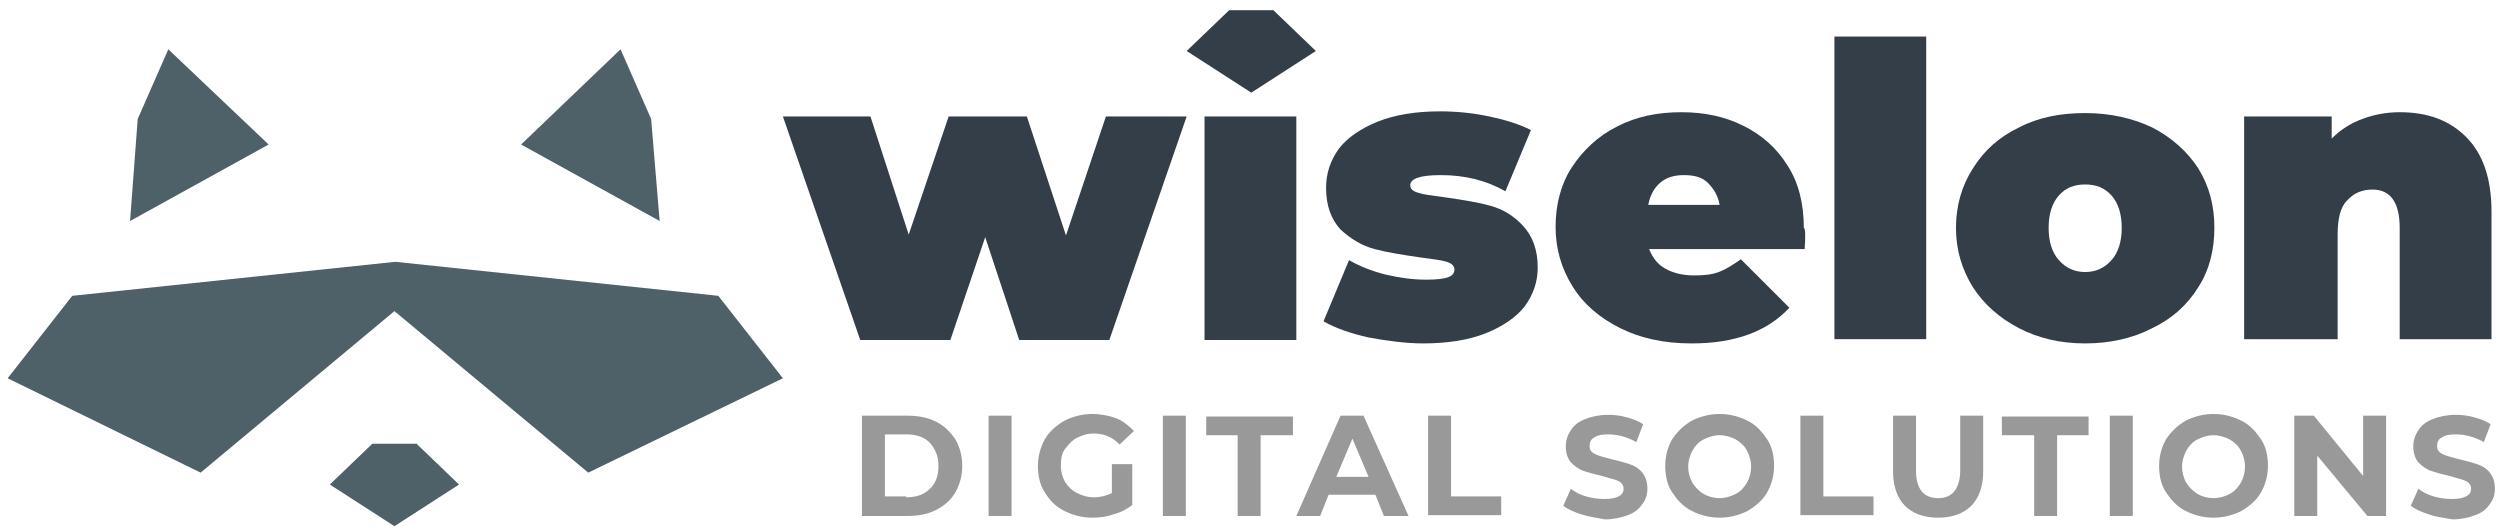
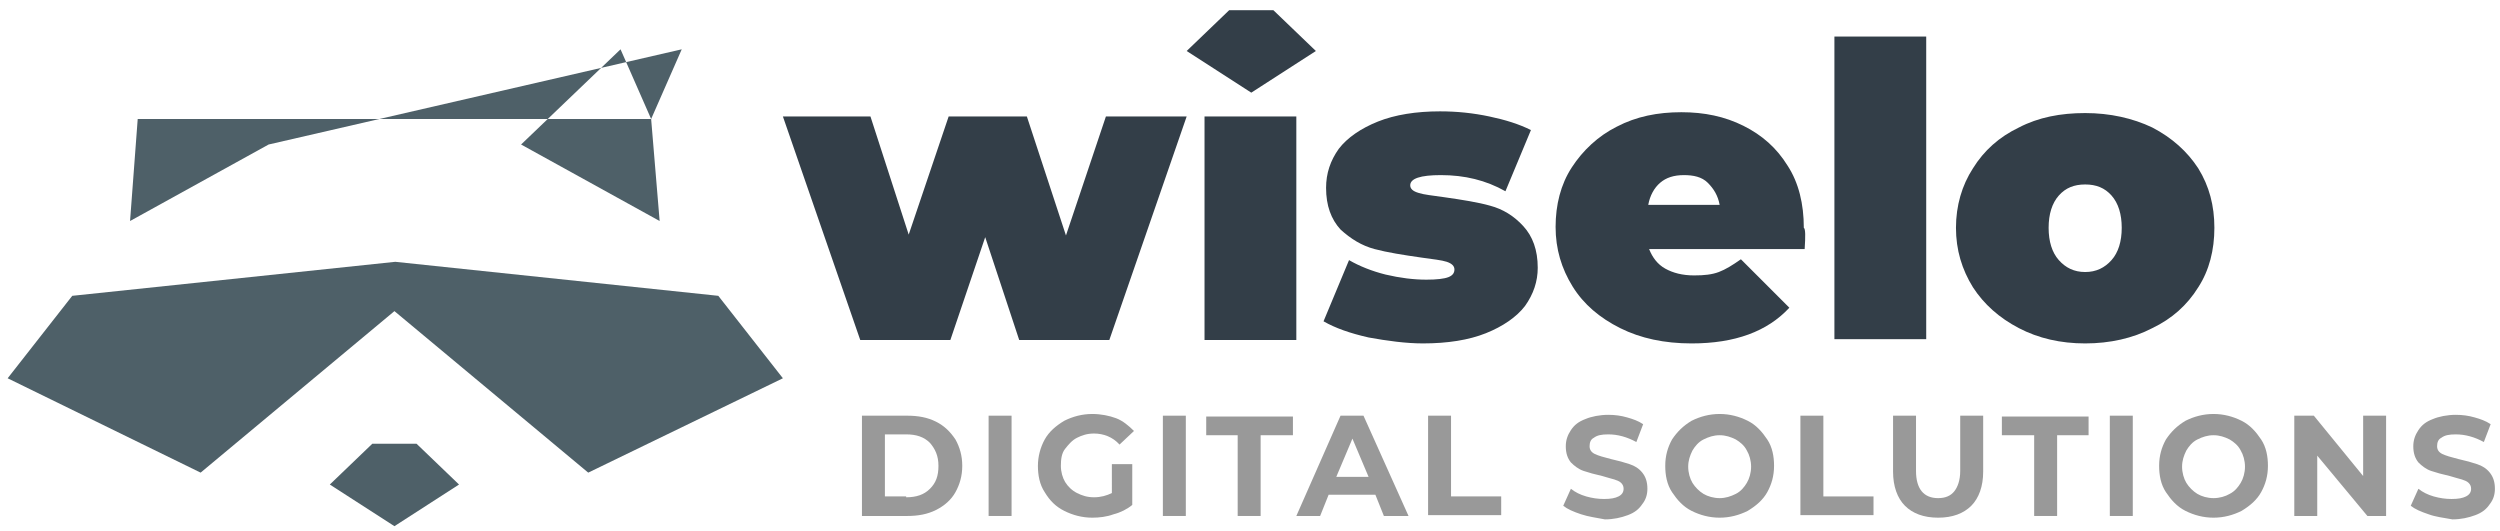
<svg xmlns="http://www.w3.org/2000/svg" version="1.1" id="Layer_1" x="0px" y="0px" viewBox="0 0 294.1 62.5" style="enable-background:new 0 0 294.1 62.5;" xml:space="preserve">
  <style type="text/css">
	.st0{fill-rule:evenodd;clip-rule:evenodd;fill:#4E6068;}
	.st1{fill:#333E48;}
	.st2{fill:#999999;}
</style>
-   <path class="st0" d="M8.5,34.8l38-4l38,4l7.6,9.7L69.2,55.6L46.4,36.6L23.6,55.6L0.9,44.5L8.5,34.8L8.5,34.8z M43.8,52.2l-5,4.8  l7.6,4.9L54,57l-5-4.8H43.8L43.8,52.2z M76.6,14L73,5.8L61.3,17l16.3,9L76.6,14L76.6,14z M16.2,14l3.6-8.2L31.6,17l-16.3,9L16.2,14  L16.2,14z" />
+   <path class="st0" d="M8.5,34.8l38-4l38,4l7.6,9.7L69.2,55.6L46.4,36.6L23.6,55.6L0.9,44.5L8.5,34.8L8.5,34.8z M43.8,52.2l-5,4.8  l7.6,4.9L54,57l-5-4.8H43.8L43.8,52.2z M76.6,14L73,5.8L61.3,17l16.3,9L76.6,14L76.6,14z l3.6-8.2L31.6,17l-16.3,9L16.2,14  L16.2,14z" />
  <g>
    <path class="st1" d="M139.6,13.7l-9.1,26.3h-10.6l-4-12.1l-4.1,12.1h-10.6l-9.1-26.3h10.3l4.5,13.9l4.7-13.9h9.2l4.6,14l4.7-14   H139.6z" />
    <path class="st1" d="M141.7,13.7h10.8v26.3h-10.8V13.7z M144.6,1.2l-5,4.8l7.6,4.9l7.6-4.9l-5-4.8H144.6L144.6,1.2z" />
    <path class="st1" d="M161,39.7c-2.2-0.5-3.9-1.1-5.3-1.9l3-7.2c1.2,0.7,2.7,1.3,4.3,1.7c1.7,0.4,3.3,0.6,4.8,0.6   c1.2,0,2.1-0.1,2.6-0.3c0.5-0.2,0.7-0.5,0.7-0.9c0-0.4-0.3-0.7-0.9-0.9c-0.6-0.2-1.6-0.3-3-0.5c-2.1-0.3-4-0.6-5.5-1   c-1.5-0.4-2.8-1.2-4-2.3c-1.1-1.2-1.7-2.8-1.7-4.9c0-1.7,0.5-3.2,1.5-4.6c1-1.3,2.6-2.4,4.6-3.2c2-0.8,4.5-1.2,7.3-1.2   c2,0,3.9,0.2,5.8,0.6c1.9,0.4,3.5,0.9,4.9,1.6l-3,7.2c-2.3-1.3-4.8-1.9-7.6-1.9c-2.4,0-3.6,0.4-3.6,1.2c0,0.4,0.3,0.7,1,0.9   c0.6,0.2,1.6,0.3,3,0.5c2.1,0.3,4,0.6,5.4,1c1.5,0.4,2.8,1.2,3.9,2.4c1.1,1.2,1.7,2.8,1.7,4.9c0,1.6-0.5,3.1-1.5,4.5   c-1,1.3-2.6,2.4-4.6,3.2c-2,0.8-4.5,1.2-7.4,1.2C165.4,40.4,163.2,40.1,161,39.7z" />
    <path class="st1" d="M212.3,29.3H194c0.4,1,1,1.8,1.9,2.3c0.9,0.5,2,0.8,3.4,0.8c1.2,0,2.1-0.1,2.9-0.4c0.8-0.3,1.6-0.8,2.6-1.5   l5.7,5.7c-2.6,2.8-6.4,4.2-11.5,4.2c-3.2,0-6-0.6-8.4-1.8s-4.3-2.8-5.6-4.9c-1.3-2.1-2-4.4-2-7c0-2.6,0.6-5,1.9-7s3.1-3.7,5.3-4.8   c2.3-1.2,4.8-1.7,7.6-1.7c2.7,0,5.1,0.5,7.3,1.6c2.2,1.1,3.9,2.6,5.2,4.7c1.3,2,1.9,4.5,1.9,7.3C212.4,26.9,212.4,27.8,212.3,29.3z    M195.3,21.5c-0.7,0.6-1.2,1.5-1.4,2.6h8.4c-0.2-1.1-0.7-1.9-1.4-2.6s-1.7-0.9-2.8-0.9C196.9,20.6,196,20.9,195.3,21.5z" />
    <path class="st1" d="M215.8,4.3h10.8v35.6h-10.8V4.3z" />
    <path class="st1" d="M237.5,38.6c-2.3-1.2-4.1-2.8-5.4-4.8c-1.3-2.1-2-4.4-2-7c0-2.6,0.7-5,2-7c1.3-2.1,3.1-3.7,5.4-4.8   c2.3-1.2,4.9-1.7,7.8-1.7c2.9,0,5.6,0.6,7.9,1.7c2.3,1.2,4.1,2.8,5.4,4.8c1.3,2.1,1.9,4.4,1.9,7c0,2.6-0.6,5-1.9,7   c-1.3,2.1-3.1,3.7-5.4,4.8c-2.3,1.2-5,1.8-7.9,1.8C242.4,40.4,239.8,39.8,237.5,38.6z M248.4,30.6c0.8-0.9,1.2-2.2,1.2-3.8   c0-1.6-0.4-2.9-1.2-3.8c-0.8-0.9-1.8-1.3-3.1-1.3s-2.3,0.4-3.1,1.3c-0.8,0.9-1.2,2.2-1.2,3.8c0,1.6,0.4,2.9,1.2,3.8   s1.8,1.4,3.1,1.4S247.6,31.5,248.4,30.6z" />
-     <path class="st1" d="M290.1,16.1c2,2,3,4.9,3,8.8v15h-10.8V26.8c0-3-1.1-4.5-3.2-4.5c-1.2,0-2.2,0.4-3,1.3c-0.8,0.8-1.1,2.2-1.1,4   v12.3H264V13.7h10.3v2.6c1-1,2.2-1.8,3.6-2.3c1.3-0.5,2.8-0.8,4.4-0.8C285.5,13.2,288.1,14.1,290.1,16.1z" />
  </g>
  <g>
    <path class="st2" d="M101.4,48.9h5.3c1.3,0,2.4,0.2,3.4,0.7c1,0.5,1.7,1.2,2.3,2.1c0.5,0.9,0.8,1.9,0.8,3.1c0,1.2-0.3,2.2-0.8,3.1   c-0.5,0.9-1.3,1.6-2.3,2.1c-1,0.5-2.1,0.7-3.4,0.7h-5.3V48.9z M106.6,58.5c1.2,0,2.1-0.3,2.8-1c0.7-0.7,1-1.5,1-2.7s-0.4-2-1-2.7   c-0.7-0.7-1.6-1-2.8-1h-2.5v7.3H106.6z" />
    <path class="st2" d="M116.3,48.9h2.7v11.8h-2.7V48.9z" />
    <path class="st2" d="M130.7,54.6h2.5v4.8c-0.6,0.5-1.4,0.9-2.2,1.1c-0.8,0.3-1.7,0.4-2.5,0.4c-1.2,0-2.3-0.3-3.3-0.8   c-1-0.5-1.7-1.2-2.3-2.2c-0.6-0.9-0.8-2-0.8-3.1s0.3-2.2,0.8-3.1s1.3-1.6,2.3-2.2c1-0.5,2.1-0.8,3.3-0.8c1,0,2,0.2,2.8,0.5   c0.8,0.3,1.5,0.9,2.1,1.5l-1.7,1.6c-0.8-0.9-1.9-1.3-3-1.3c-0.8,0-1.4,0.2-2,0.5c-0.6,0.3-1,0.8-1.4,1.3s-0.5,1.2-0.5,2   c0,0.7,0.2,1.4,0.5,1.9s0.8,1,1.4,1.3c0.6,0.3,1.2,0.5,2,0.5c0.8,0,1.5-0.2,2.1-0.5V54.6z" />
    <path class="st2" d="M136.8,48.9h2.7v11.8h-2.7V48.9z" />
    <path class="st2" d="M145.7,51.2h-3.8v-2.2h10.2v2.2h-3.8v9.5h-2.7V51.2z" />
    <path class="st2" d="M161.8,58.2h-5.5l-1,2.5h-2.8l5.2-11.8h2.7l5.3,11.8h-2.9L161.8,58.2z M161,56.1l-1.9-4.5l-1.9,4.5H161z" />
    <path class="st2" d="M168,48.9h2.7v9.5h5.9v2.2H168V48.9z" />
    <path class="st2" d="M186,60.5c-0.9-0.3-1.6-0.6-2.1-1l0.9-2c0.5,0.4,1.1,0.7,1.8,0.9s1.4,0.3,2.1,0.3c0.8,0,1.3-0.1,1.7-0.3   s0.6-0.5,0.6-0.9c0-0.3-0.1-0.5-0.3-0.7c-0.2-0.2-0.5-0.3-0.8-0.4s-0.8-0.2-1.4-0.4c-0.9-0.2-1.6-0.4-2.2-0.6   c-0.6-0.2-1.1-0.6-1.5-1c-0.4-0.5-0.6-1.1-0.6-1.9c0-0.7,0.2-1.3,0.6-1.9c0.4-0.6,0.9-1,1.7-1.3c0.7-0.3,1.7-0.5,2.7-0.5   c0.8,0,1.5,0.1,2.2,0.3c0.7,0.2,1.3,0.4,1.9,0.8l-0.8,2.1c-1.1-0.6-2.2-0.9-3.3-0.9c-0.8,0-1.3,0.1-1.7,0.4c-0.4,0.2-0.5,0.6-0.5,1   s0.2,0.7,0.6,0.9s1.1,0.4,1.9,0.6c0.9,0.2,1.6,0.4,2.2,0.6c0.6,0.2,1.1,0.5,1.5,1c0.4,0.5,0.6,1.1,0.6,1.9c0,0.7-0.2,1.3-0.6,1.8   c-0.4,0.6-0.9,1-1.7,1.3s-1.7,0.5-2.7,0.5C187.8,60.9,186.9,60.8,186,60.5z" />
    <path class="st2" d="M199,60.1c-1-0.5-1.7-1.3-2.3-2.2s-0.8-2-0.8-3.1c0-1.2,0.3-2.2,0.8-3.1c0.6-0.9,1.3-1.6,2.3-2.2   c1-0.5,2.1-0.8,3.3-0.8c1.2,0,2.3,0.3,3.3,0.8c1,0.5,1.7,1.3,2.3,2.2c0.6,0.9,0.8,2,0.8,3.1c0,1.2-0.3,2.2-0.8,3.1   s-1.3,1.6-2.3,2.2c-1,0.5-2.1,0.8-3.3,0.8C201.1,60.9,200,60.6,199,60.1z M204.2,58.1c0.6-0.3,1-0.8,1.3-1.3s0.5-1.2,0.5-1.9   s-0.2-1.4-0.5-1.9c-0.3-0.6-0.8-1-1.3-1.3c-0.6-0.3-1.2-0.5-1.9-0.5c-0.7,0-1.3,0.2-1.9,0.5c-0.6,0.3-1,0.8-1.3,1.3   c-0.3,0.6-0.5,1.2-0.5,1.9s0.2,1.4,0.5,1.9s0.8,1,1.3,1.3s1.2,0.5,1.9,0.5C203,58.6,203.6,58.4,204.2,58.1z" />
    <path class="st2" d="M211.8,48.9h2.7v9.5h5.9v2.2h-8.6V48.9z" />
    <path class="st2" d="M224.1,59.5c-0.9-0.9-1.4-2.3-1.4-4v-6.6h2.7v6.5c0,2.1,0.9,3.2,2.6,3.2c0.9,0,1.5-0.3,1.9-0.8   c0.4-0.5,0.7-1.3,0.7-2.4v-6.5h2.7v6.6c0,1.7-0.5,3.1-1.4,4c-0.9,0.9-2.2,1.4-3.9,1.4S225,60.4,224.1,59.5z" />
    <path class="st2" d="M239.3,51.2h-3.8v-2.2h10.2v2.2H242v9.5h-2.7V51.2z" />
    <path class="st2" d="M248.2,48.9h2.7v11.8h-2.7V48.9z" />
    <path class="st2" d="M257.1,60.1c-1-0.5-1.7-1.3-2.3-2.2s-0.8-2-0.8-3.1c0-1.2,0.3-2.2,0.8-3.1c0.6-0.9,1.3-1.6,2.3-2.2   c1-0.5,2.1-0.8,3.3-0.8c1.2,0,2.3,0.3,3.3,0.8c1,0.5,1.7,1.3,2.3,2.2c0.6,0.9,0.8,2,0.8,3.1c0,1.2-0.3,2.2-0.8,3.1   s-1.3,1.6-2.3,2.2c-1,0.5-2.1,0.8-3.3,0.8C259.2,60.9,258.1,60.6,257.1,60.1z M262.3,58.1c0.6-0.3,1-0.8,1.3-1.3s0.5-1.2,0.5-1.9   s-0.2-1.4-0.5-1.9c-0.3-0.6-0.8-1-1.3-1.3c-0.6-0.3-1.2-0.5-1.9-0.5c-0.7,0-1.3,0.2-1.9,0.5c-0.6,0.3-1,0.8-1.3,1.3   c-0.3,0.6-0.5,1.2-0.5,1.9s0.2,1.4,0.5,1.9s0.8,1,1.3,1.3s1.2,0.5,1.9,0.5C261.1,58.6,261.8,58.4,262.3,58.1z" />
    <path class="st2" d="M280.7,48.9v11.8h-2.2l-5.9-7.1v7.1h-2.7V48.9h2.3l5.8,7.1v-7.1H280.7z" />
    <path class="st2" d="M285.7,60.5c-0.9-0.3-1.6-0.6-2.1-1l0.9-2c0.5,0.4,1.1,0.7,1.8,0.9s1.4,0.3,2.1,0.3c0.8,0,1.3-0.1,1.7-0.3   s0.6-0.5,0.6-0.9c0-0.3-0.1-0.5-0.3-0.7c-0.2-0.2-0.5-0.3-0.8-0.4s-0.8-0.2-1.4-0.4c-0.9-0.2-1.6-0.4-2.2-0.6   c-0.6-0.2-1.1-0.6-1.5-1c-0.4-0.5-0.6-1.1-0.6-1.9c0-0.7,0.2-1.3,0.6-1.9c0.4-0.6,0.9-1,1.7-1.3c0.7-0.3,1.7-0.5,2.7-0.5   c0.8,0,1.5,0.1,2.2,0.3c0.7,0.2,1.3,0.4,1.9,0.8l-0.8,2.1c-1.1-0.6-2.2-0.9-3.3-0.9c-0.8,0-1.3,0.1-1.7,0.4c-0.4,0.2-0.5,0.6-0.5,1   s0.2,0.7,0.6,0.9s1.1,0.4,1.9,0.6c0.9,0.2,1.6,0.4,2.2,0.6c0.6,0.2,1.1,0.5,1.5,1c0.4,0.5,0.6,1.1,0.6,1.9c0,0.7-0.2,1.3-0.6,1.8   c-0.4,0.6-0.9,1-1.7,1.3s-1.7,0.5-2.7,0.5C287.4,60.9,286.5,60.8,285.7,60.5z" />
  </g>
</svg>